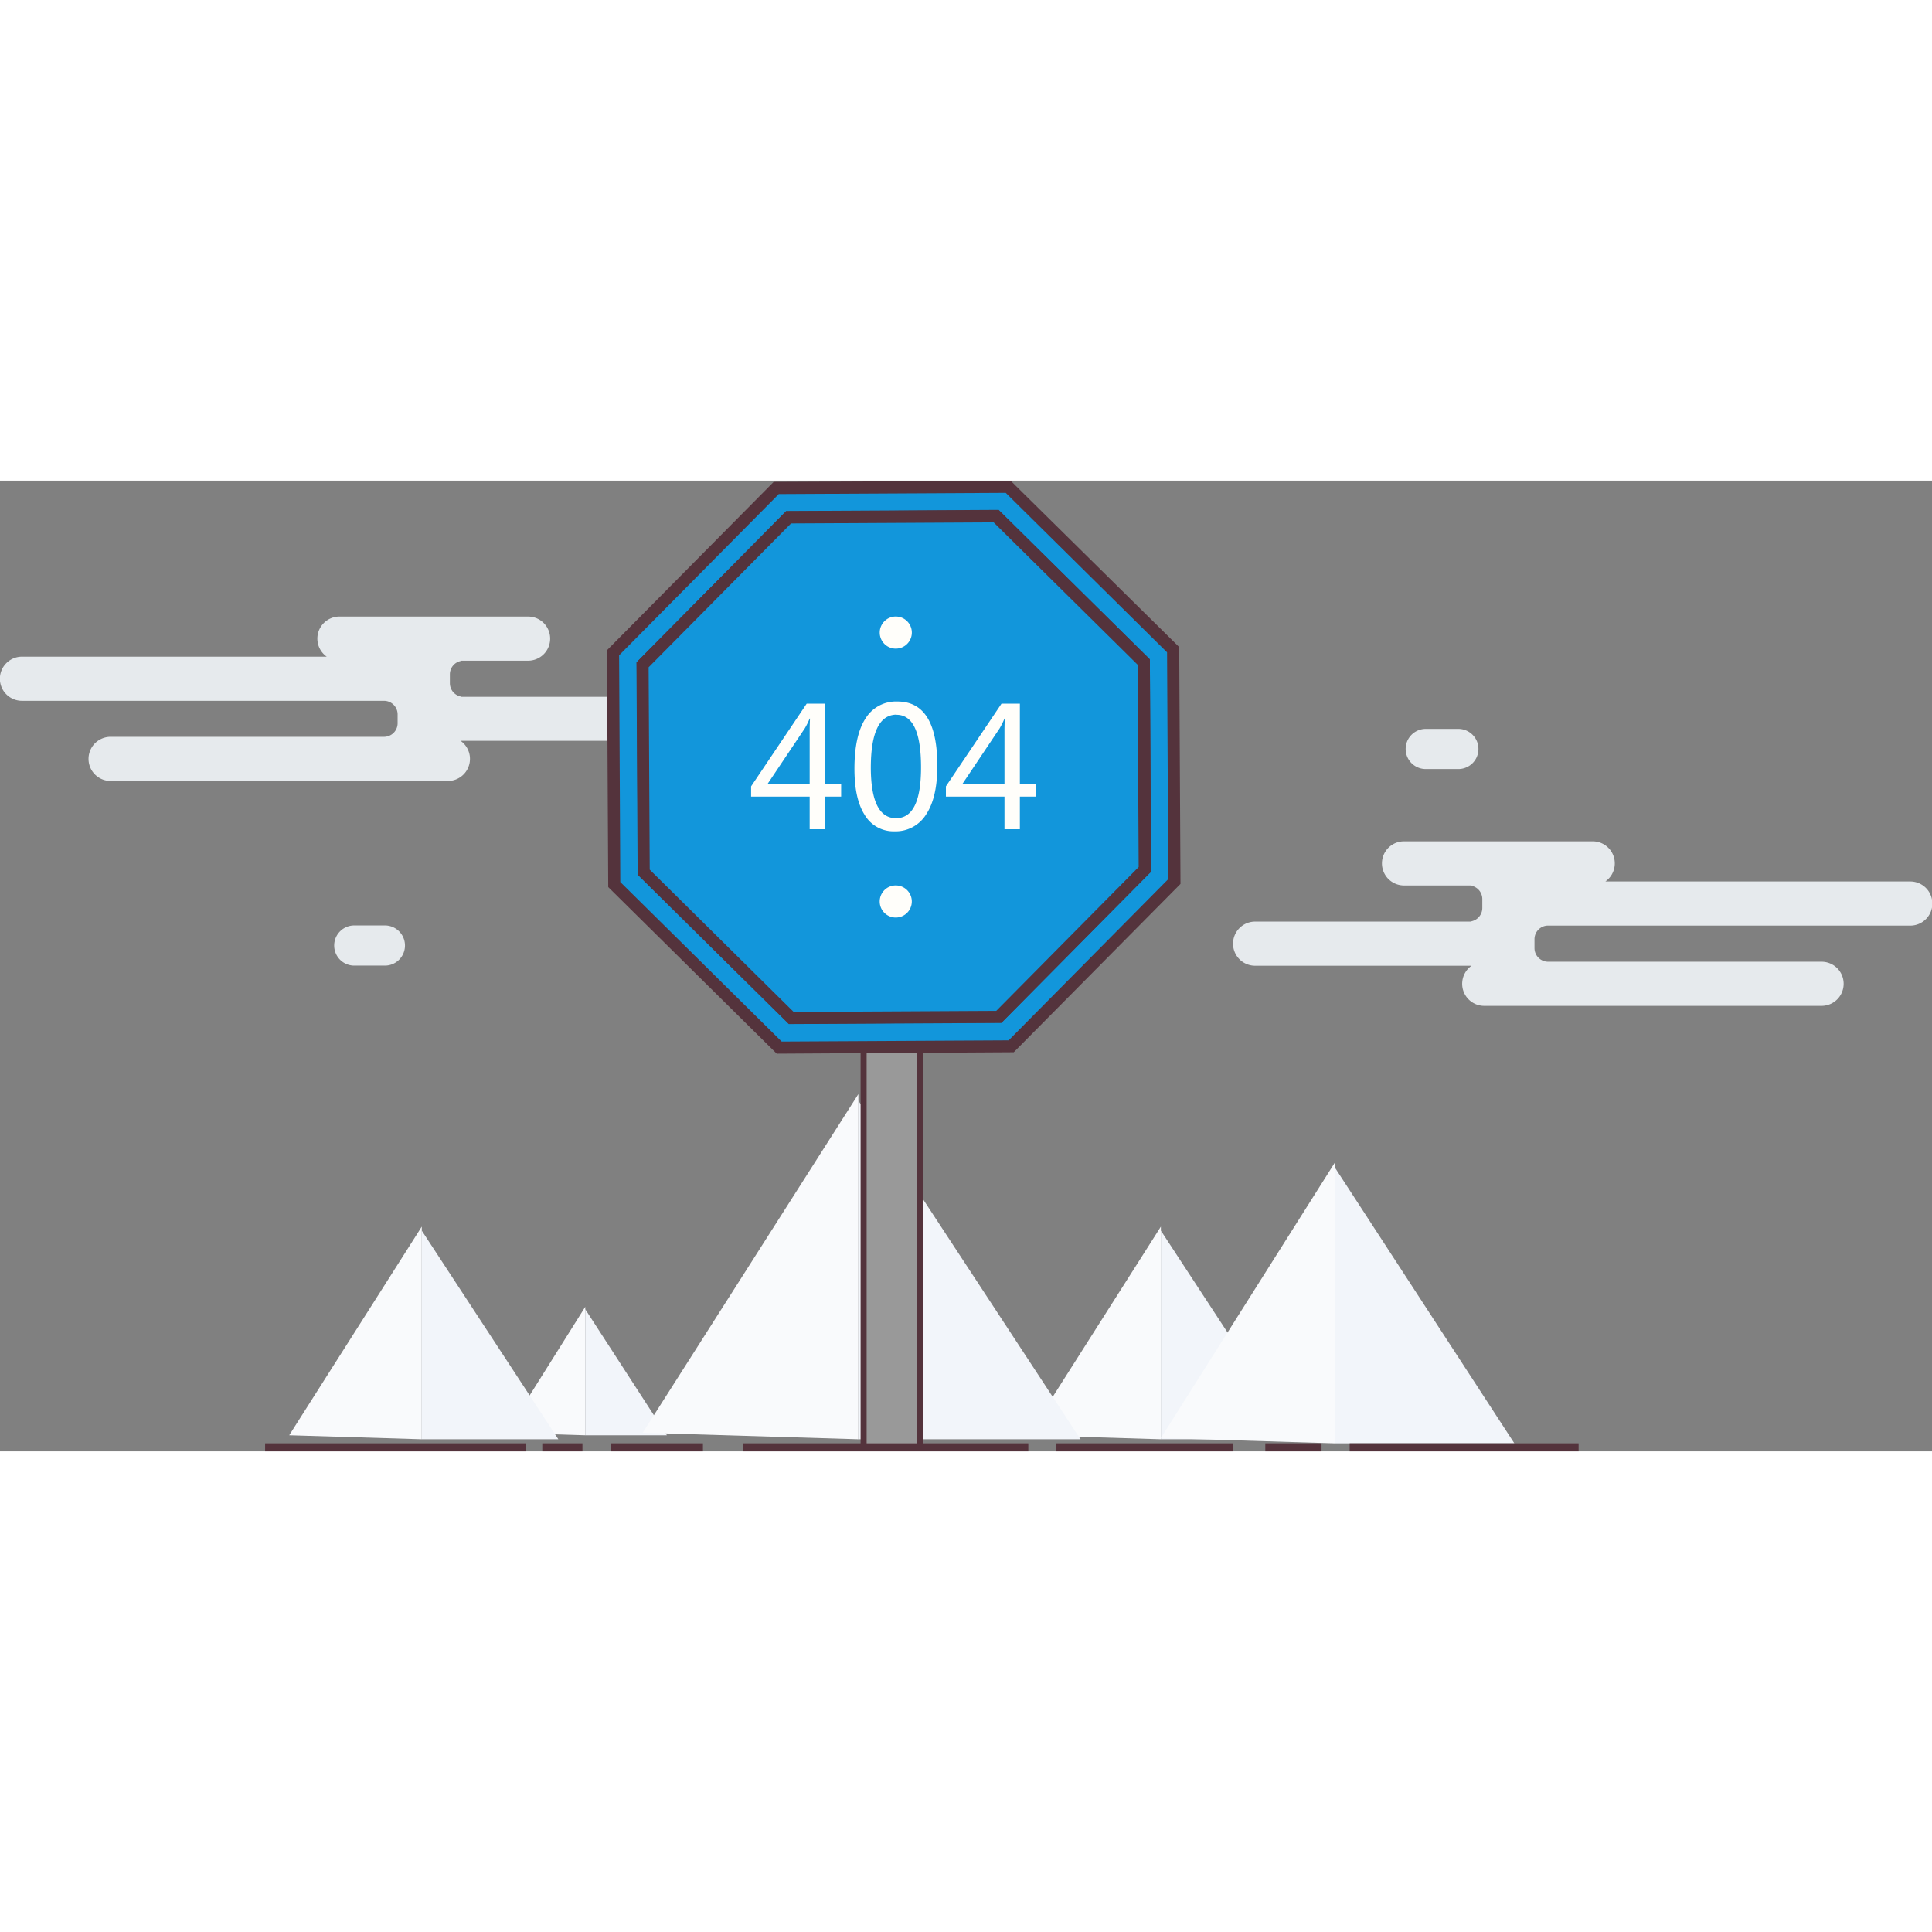
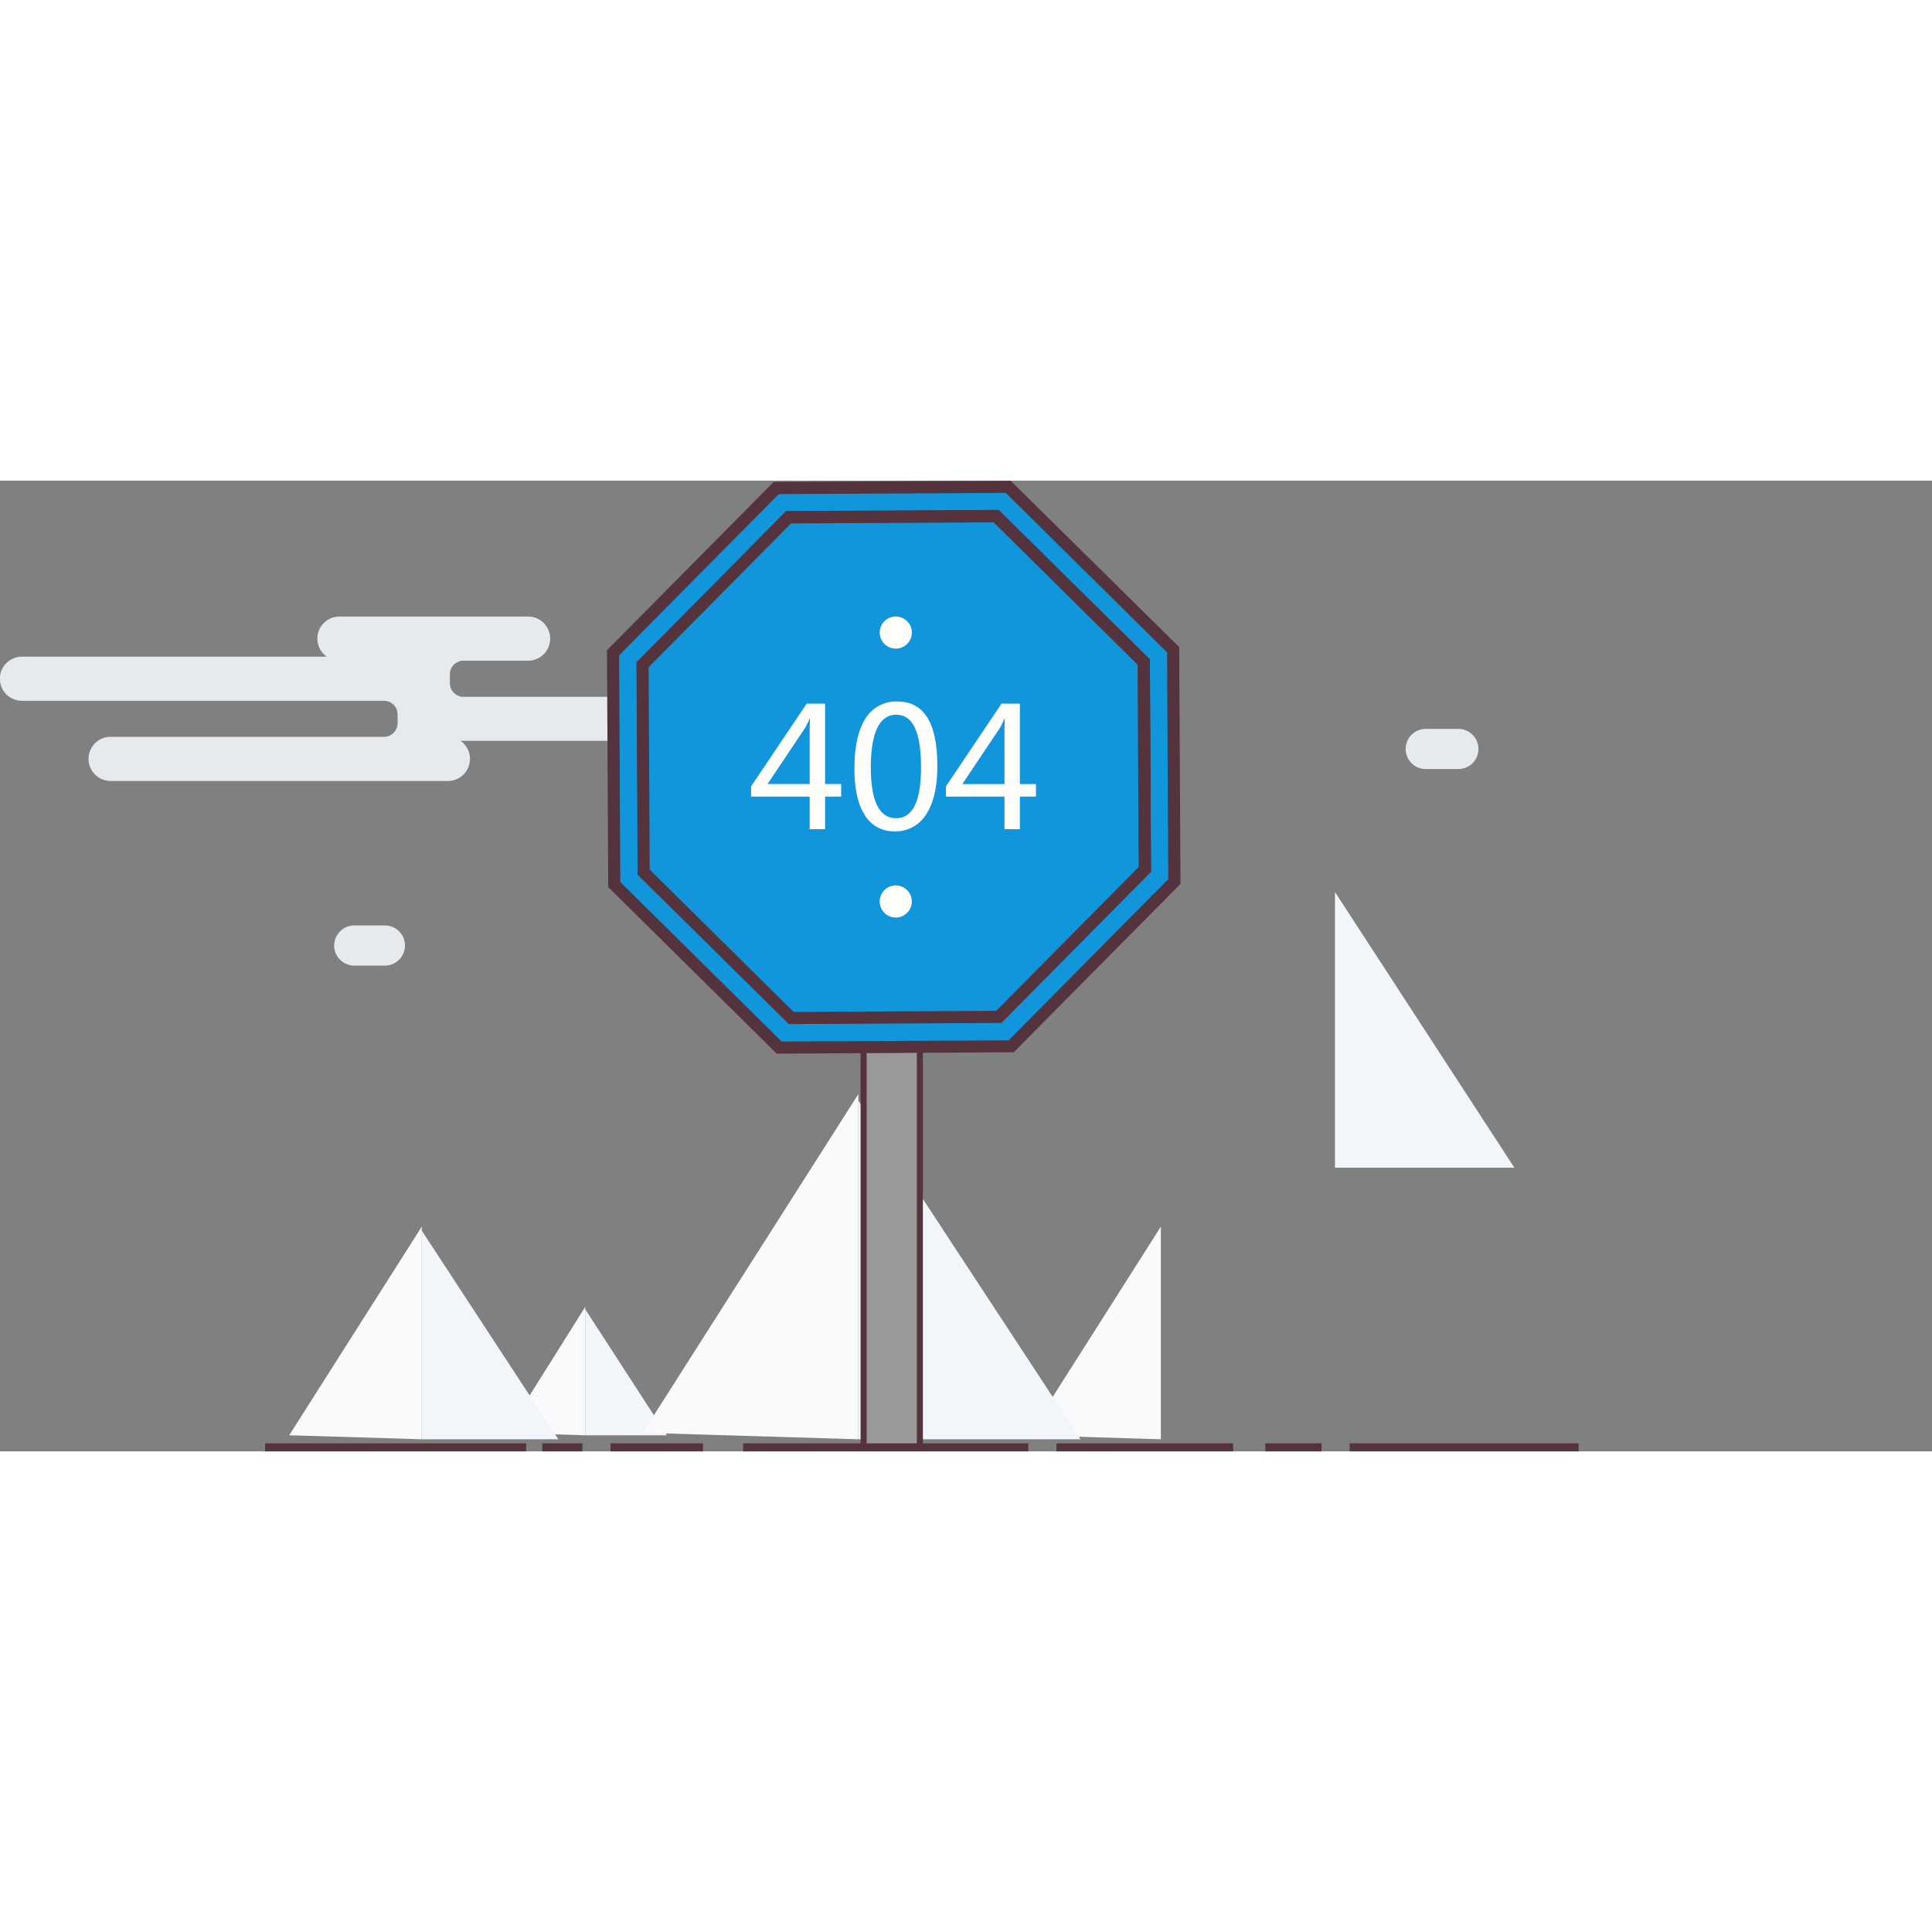
<svg xmlns="http://www.w3.org/2000/svg" t="1624437531510" class="icon" viewBox="0 0 2038 1024" version="1.1" p-id="2580" width="128" height="128">
  <rect x="0" y="0" width="2038" height="1024" fill="#808080" stroke="none" />
  <path d="M617.366 874.092v132.94l-83.47-2.552 83.47-132.94v2.552z" fill="#F9FAFC" p-id="2581">
	</path>
  <path d="M617.366 874.092v132.94h86.117l-86.117-132.94" fill="#F2F5FA" p-id="2582">
	</path>
  <path d="M444.908 791.164v220.078l-139.829-4.242 139.829-220.078z" fill="#F9FAFC" p-id="2583">
	</path>
  <path d="M444.908 791.164v220.078h144.071l-144.071-220.078" fill="#F2F5FA" p-id="2584">
	</path>
  <path d="M1224.558 791.164v220.078l-139.829-4.242 139.829-220.078z" fill="#F9FAFC" p-id="2585">
	</path>
-   <path d="M1224.558 791.164v220.078h144.071l-144.071-220.078" fill="#F2F5FA" p-id="2586">
- 	</path>
-   <path d="M1408.211 724.758v290.79l-183.653-5.582 183.653-290.79z" fill="#F9FAFC" p-id="2587">
- 	</path>
-   <path d="M1408.211 724.758v290.79h189.235l-189.235-290.79" fill="#F2F5FA" p-id="2588">
+   <path d="M1408.211 724.758h189.235l-189.235-290.79" fill="#F2F5FA" p-id="2588">
	</path>
  <path d="M905.445 654.014v357.228l-227.478-6.857 227.478-357.228z" fill="#F9FAFC" p-id="2589">
	</path>
  <path d="M905.445 654.014v357.228h234.367l-234.367-357.228" fill="#F2F5FA" p-id="2590">
	</path>
  <path d="M713.977 274.459h-228.147a23.284 23.284 0 0 1-13.364 42.357H116.514a23.284 23.284 0 0 1 0-46.567H405.071a14.353 14.353 0 0 0 14.353-14.353v-9.282a14.353 14.353 0 0 0-14.353-14.353H23.315a23.284 23.284 0 1 1 0-46.567h321.346a23.284 23.284 0 0 1 13.396-42.325h199.155a23.284 23.284 0 0 1 0 46.567h-71.382l0.351 0.287a14.353 14.353 0 0 0-11.61 14.066V213.699a14.353 14.353 0 0 0 11.61 14.066l-0.351 0.287h228.147a23.284 23.284 0 1 1 0.478 46.408z" fill="#E6EAED" p-id="2591">
- 	</path>
-   <path d="M2014.797 469.372H1633.042a14.353 14.353 0 0 0-14.353 14.353v9.409a14.353 14.353 0 0 0 14.353 14.353h288.621a23.284 23.284 0 0 1 0 46.567H1565.647a23.284 23.284 0 0 1-13.364-42.325h-228.147a23.284 23.284 0 1 1 0-46.567h228.243l-0.351-0.287a14.353 14.353 0 0 0 11.61-14.066v-9.409a14.353 14.353 0 0 0-11.61-14.066l0.351-0.287H1480.901a23.284 23.284 0 0 1 0-46.567h199.155a23.284 23.284 0 0 1 13.396 42.357h321.346a23.284 23.284 0 1 1 0.574 46.567z" fill="#E6EAED" p-id="2592">
	</path>
  <path d="M1538.121 304.25h-33.905a21.179 21.179 0 0 1-0.51-42.357h34.415a21.179 21.179 0 0 1 0.51 42.357z m-1131.328 207.32H372.857a21.179 21.179 0 0 1 0-42.325h34a21.179 21.179 0 0 1 0 42.325z" fill="#E6EAED" p-id="2593">
	</path>
  <path d="M910.995 596.379h59.325v423.379h-59.325z" fill="#999999" p-id="2594">
	</path>
  <path d="M970.32 1022.947h-59.325a3.19 3.19 0 0 1-3.19-3.19V596.379a3.19 3.19 0 0 1 3.19-3.19h59.325a3.19 3.19 0 0 1 3.19 3.19v423.379a3.19 3.19 0 0 1-3.19 3.19z m-56.136-6.379h52.946V599.569h-52.946z" fill="#54333C" p-id="2595">
	</path>
  <path d="M1237.539 178.391L1063.518 6.539l-244.733 1.308-172.235 173.83 1.308 244.542 173.989 171.98 244.733-1.308 172.235-173.83z m-183.781 387.018l-218.898 1.18L679.371 412.758l-1.18-218.738 153.799-155.585 218.898-1.18 155.617 153.831 1.18 218.738z" fill="#1296db" p-id="2596" data-spm-anchor-id="a313x.7781069.0.i2" class="selected">
	</path>
  <path d="M819.359 604.481l-177.753-175.711-1.34-249.836 1.85-1.882L816.138 1.34l249.996-1.18 177.785 175.424 1.34 249.836-1.85 1.882-174.053 175.68z m-165.027-181.07l170.225 168.28 239.438-1.276 168.376-170.066-1.276-239.215-170.162-168.216-239.438 1.276-168.407 170.066z m177.912 149.557l-1.882-1.85L672.992 415.437l-1.34-223.905 1.85-1.882L829.279 32.055l224.192-1.212 159.477 157.563 1.212 224.033-1.85 1.882-155.809 157.372z m-146.719-162.89l151.854 150.099 213.699-1.148 150.227-151.726-1.148-213.444-151.854-150.131-213.699 1.148-150.163 151.758z" fill="#54333C" p-id="2597">
	</path>
  <path d="M1206.378 191.436l-155.617-153.831-218.898 1.18-153.959 155.49 1.18 218.738 155.617 153.831 218.898-1.18 153.959-155.49-1.18-218.738z" fill="#1296db" p-id="2598" data-spm-anchor-id="a313x.7781069.0.i0" class="selected">
	</path>
  <path d="M832.086 573.255l-159.477-157.531-1.212-224.001L829.279 32.438l224.192-1.212 159.477 157.563 1.212 224.001-2.137 2.009-155.745 157.244z m-146.719-162.89l151.854 150.099 213.699-1.148 150.227-151.726-1.148-213.444-151.854-150.131-213.699 1.148-150.227 151.726z" fill="#54333C" p-id="2599">
	</path>
  <path d="M944.9 177.211a16.936 16.936 0 1 1 16.968-16.936 16.936 16.936 0 0 1-16.968 16.936z m0 249.804a16.936 16.936 0 1 1-16.936 16.936 16.936 16.936 0 0 1 16.936-16.936z m-57.603-106.945h-16.936V235.292h-19.424l-58.624 87.202v10.844h61.781v34.383h16.267v-34.383h16.936v-13.268z m-77.697 0l39.455-58.911a85.543 85.543 0 0 0 5.039-10.175h0.351c-0.255 5.135-0.351 9.569-0.351 13.587v55.498z m102.799 33.012a35.308 35.308 0 0 0 31.257 16.841 37.732 37.732 0 0 0 33.235-17.734q11.865-17.766 11.865-51.256 0-67.937-42.102-67.937a37.732 37.732 0 0 0-33.713 17.989q-11.61 17.989-11.61 53.042 0 32.151 11.068 48.991z m33.331-106.084q25.835 0 25.835 55.498 0 53.584-26.346 53.584T918.586 303.165q0-56.327 27.302-56.327z m147.069 73.104h-16.968V235.292h-19.392l-58.624 87.202v10.844h61.781v34.383h16.235v-34.383h16.968z m-77.697 0l39.455-58.911a85.543 85.543 0 0 0 5.039-10.175h0.351c-0.255 5.135-0.351 9.569-0.351 13.587v55.498z" fill="#FFFEFA" p-id="2600">
	</path>
  <path d="M279.658 1015.516H554.979v8.484H279.658z" fill="#54333C" p-id="2601">
	</path>
  <path d="M572.043 1015.516h42.357v8.484h-42.357z" fill="#54333C" p-id="2602">
	</path>
  <path d="M644.063 1015.516h97.44v8.484h-97.44z" fill="#54333C" p-id="2603">
	</path>
  <path d="M1114.391 1015.516h186.428v8.484h-186.428z" fill="#54333C" p-id="2604">
	</path>
  <path d="M1334.724 1015.516h59.325v8.484h-59.325z" fill="#54333C" p-id="2605">
	</path>
  <path d="M1423.712 1015.516h241.512v8.484h-241.512z" fill="#54333C" p-id="2606">
	</path>
  <path d="M783.892 1015.516h300.837v8.484h-300.837z" fill="#54333C" p-id="2607">
	</path>
</svg>